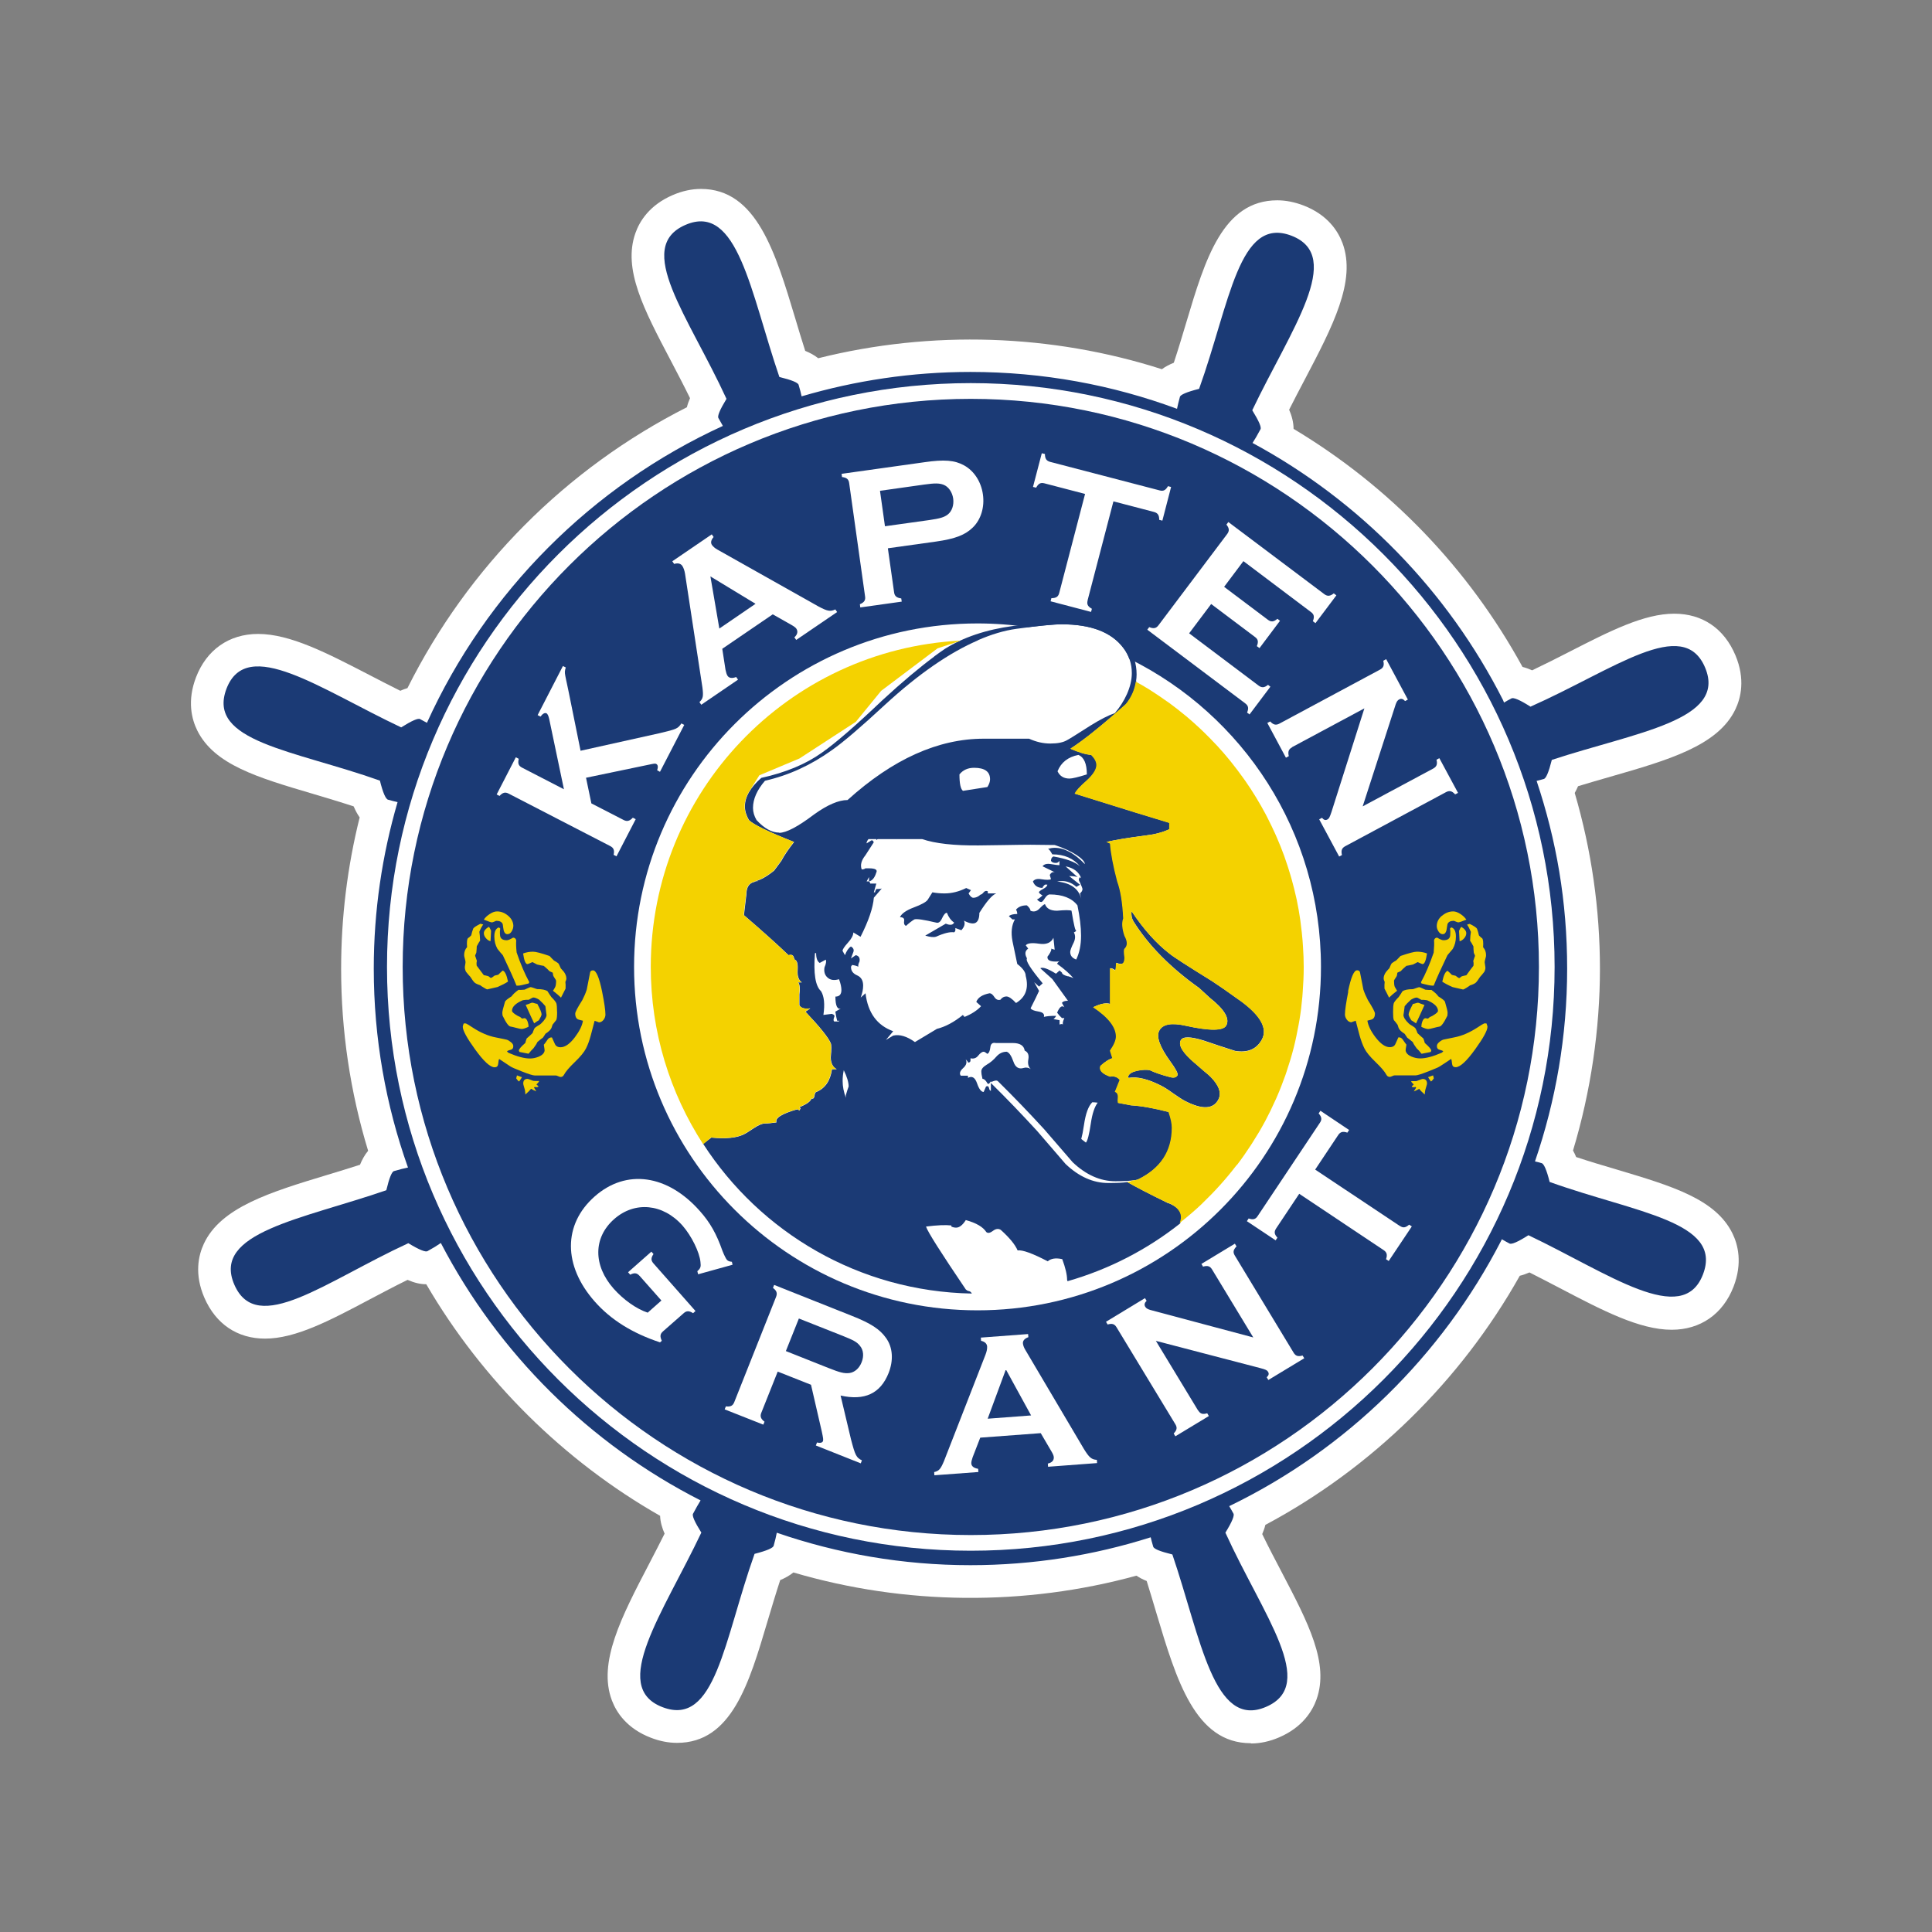
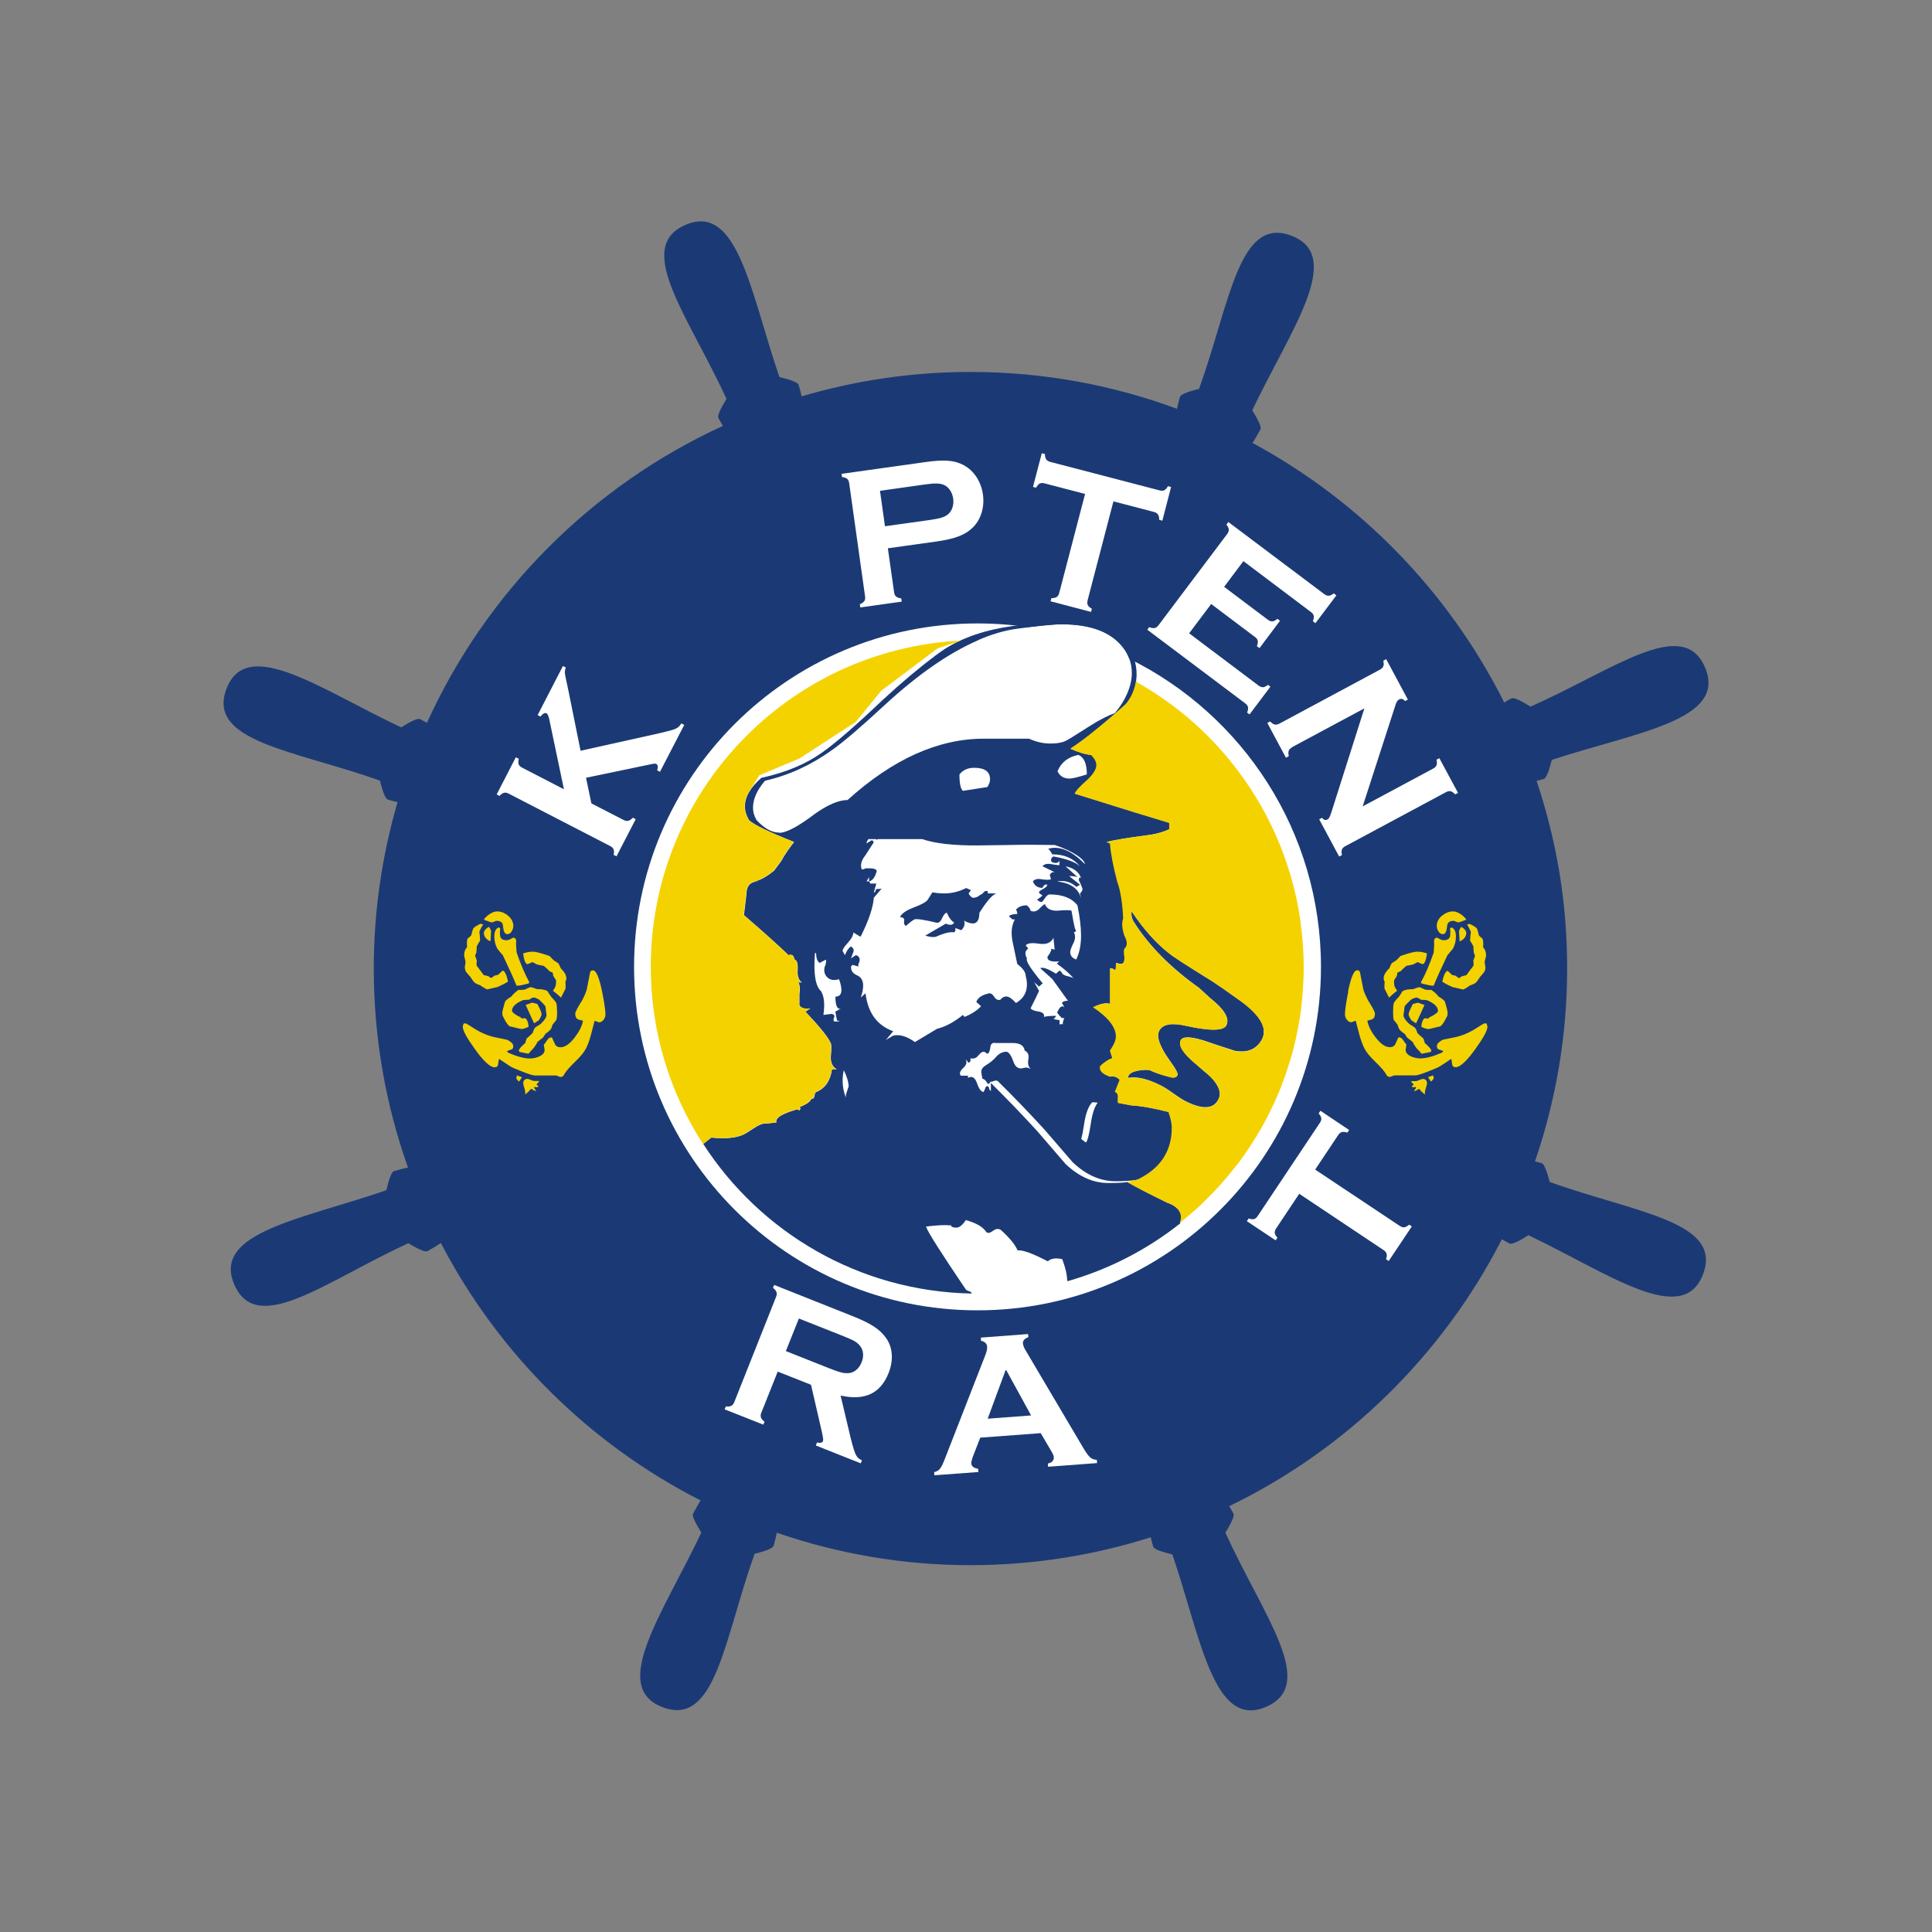
<svg xmlns="http://www.w3.org/2000/svg" height="100mm" viewBox="0 0 283.46 283.46" width="100mm">
  <rect x="0" y="0" width="283.46" height="283.46" fill="#808080" stroke="none" />
-   <path d="m183.51 255.76c-8.15 0-10.9-9.25-13.83-19.04-.46-1.56-.94-3.16-1.44-4.76-.52-.21-1.03-.46-1.5-.78-16.38 4.49-33.97 4.35-50.33-.47-.59.47-1.27.84-1.94 1.12-.66 2.02-1.26 4.04-1.85 6.01-2.72 9.19-5.29 17.87-13.29 17.87-1.25 0-2.54-.25-3.83-.75-3.52-1.35-5.06-3.72-5.72-5.47-2.1-5.54 1.4-12.27 5.46-20.05.75-1.44 1.52-2.93 2.27-4.43-.36-.81-.63-1.7-.66-2.61-14.14-8.06-26.11-19.92-34.31-33.98-.86 0-1.71-.19-2.74-.64-1.92.94-3.78 1.93-5.6 2.89-5.81 3.08-10.83 5.73-15.31 5.73-4.06 0-7.22-2.13-8.9-5.99-1.5-3.46-.88-6.21-.09-7.91 2.49-5.38 9.76-7.59 18.18-10.14 1.55-.47 3.14-.95 4.74-1.47.29-.71.67-1.43 1.19-2.05-2.63-8.64-3.96-17.61-3.96-26.71 0-7.5.91-14.95 2.72-22.2-.36-.51-.64-1.06-.88-1.62-2.02-.66-4.04-1.26-6.01-1.85-8.07-2.38-14.44-4.26-16.94-9.29-.81-1.64-1.51-4.33-.18-7.8 1.55-4.04 4.86-6.36 9.1-6.36 4.74 0 10.15 2.82 16.43 6.07 1.45.75 2.93 1.52 4.44 2.27.35-.16.71-.29 1.05-.39 8.89-17.78 23.27-32.23 41-41.21.11-.46.27-.9.46-1.33-.93-1.9-1.9-3.75-2.85-5.56-3.93-7.47-7.04-13.37-5.16-18.67.61-1.73 2.06-4.1 5.47-5.57 1.39-.6 2.79-.9 4.14-.9 8.14 0 10.91 9.25 13.85 19.03.46 1.55.94 3.14 1.45 4.73.67.27 1.33.62 1.91 1.08 16.65-4.16 34.27-3.56 50.42 1.61.54-.4 1.14-.7 1.75-.95.67-2.02 1.27-4.04 1.86-6.01 2.74-9.17 5.34-17.82 13.32-17.82 1.25 0 2.55.26 3.86.76 3.52 1.36 5.04 3.74 5.7 5.49 2.08 5.55-1.44 12.26-5.52 20.03-.76 1.44-1.54 2.93-2.3 4.44.37.86.65 1.82.65 2.81 14.13 8.47 25.65 20.43 33.59 34.93.44.11.9.27 1.41.5 1.93-.92 3.81-1.87 5.64-2.81 5.79-2.96 10.78-5.5 15.21-5.5 4.14 0 7.34 2.18 8.99 6.13 1.45 3.48.79 6.22-.02 7.91-2.56 5.34-9.86 7.44-18.31 9.87-1.56.45-3.17.91-4.77 1.4-.14.33-.3.66-.49.99 2.46 8.4 3.7 17.07 3.7 25.82s-1.33 17.97-3.95 26.64c.18.31.32.63.46.96 2.02.67 4.04 1.27 6.01 1.85 8.06 2.41 14.44 4.31 16.92 9.35.81 1.65 1.5 4.34.17 7.8-1.55 4.03-4.86 6.34-9.08 6.34-4.74 0-10.17-2.84-16.45-6.13-1.44-.75-2.91-1.52-4.42-2.28-.49.21-.96.38-1.42.49-8.67 15.44-21.75 28.24-37.33 36.55-.11.47-.28.92-.46 1.35.93 1.92 1.91 3.78 2.87 5.61 3.9 7.45 6.98 13.35 5.1 18.64-.62 1.73-2.07 4.1-5.48 5.57-1.39.6-2.78.9-4.13.9z" fill="#fff" />
  <path d="m227.37 173.45c-.45-1.82-.87-2.76-1.21-2.8-.35-.11-.66-.18-.95-.25 3.04-8.88 4.72-18.38 4.72-28.28s-1.59-18.88-4.48-27.55c.32-.08.65-.16 1.02-.27.35-.04.75-.98 1.21-2.81 12.4-4.08 25.72-5.79 22.5-13.52-3.21-7.68-13.37.27-25.63 5.71-1.58-1.01-2.54-1.4-2.81-1.2-.41.21-.76.41-1.07.6l-.15-.37c-8.12-16.01-20.98-29.21-36.75-37.72.34-.51.71-1.16 1.15-1.98.21-.27-.2-1.21-1.19-2.82 5.62-11.78 13.59-22.57 5.77-25.6-7.75-2.99-9.04 9.85-13.57 22.46-1.83.46-2.77.87-2.82 1.2-.19.68-.31 1.22-.42 1.73-9.44-3.5-19.65-5.41-30.31-5.41-8.61 0-16.91 1.27-24.77 3.58-.1-.49-.24-1.02-.43-1.66-.05-.34-1-.73-2.83-1.18-4.22-12.34-6.1-25.63-13.77-22.32-7.63 3.29.42 13.37 6.01 25.53-.98 1.61-1.38 2.56-1.17 2.84.24.42.45.78.64 1.13-19.2 8.79-34.69 24.32-43.42 43.56-.3-.17-.62-.33-.98-.53-.27-.21-1.22.21-2.8 1.2-11.81-5.57-22.64-13.49-25.63-5.67-2.95 7.77 9.89 9 22.51 13.48.45 1.82.87 2.76 1.23 2.81.51.14.96.26 1.36.35-2.26 7.75-3.49 15.94-3.49 24.42 0 10.23 1.77 20.05 5.02 29.19-.57.11-1.22.28-2.01.51-.35.03-.73.99-1.17 2.82-12.34 4.26-25.63 6.18-22.3 13.85 3.31 7.63 13.37-.47 25.53-6.08 1.61.98 2.56 1.36 2.84 1.15.81-.44 1.42-.82 1.93-1.18 8.45 16.23 21.81 29.48 38.11 37.77-.31.51-.67 1.12-1.09 1.92-.21.27.2 1.21 1.2 2.8-5.59 11.79-13.51 22.62-5.7 25.61 7.78 2.98 9.02-9.87 13.51-22.49 1.83-.47 2.77-.88 2.81-1.22.21-.74.35-1.34.45-1.88 8.92 3.07 18.46 4.76 28.41 4.76 9.21 0 18.1-1.44 26.45-4.09.09.4.22.85.36 1.34.05.35.99.73 2.82 1.18 4.2 12.36 6.06 25.66 13.74 22.36 7.65-3.28-.41-13.37-5.96-25.56.99-1.6 1.37-2.55 1.17-2.82-.22-.41-.42-.75-.61-1.07 17.18-8.3 31.23-22.08 39.94-39.02l.03-.07.03-.07c.32.2.68.39 1.09.61.29.21 1.22-.19 2.81-1.2 11.79 5.61 22.61 13.56 25.61 5.75 2.98-7.77-9.86-9.03-22.48-13.56z" fill="#1b3a75" />
  <path d="m142.43 58.52c-45.96 0-83.35 37.39-83.35 83.35s37.39 83.35 83.35 83.35 83.36-37.39 83.36-83.35-37.4-83.35-83.36-83.35z" fill="#1b3a75" />
  <g fill="#fff">
-     <path d="m142.43 227.52c-47.23 0-85.65-38.42-85.65-85.65s38.43-85.66 85.65-85.66 85.66 38.42 85.66 85.66-38.42 85.65-85.66 85.65zm0-169c-45.96 0-83.35 37.39-83.35 83.35s37.39 83.35 83.35 83.35 83.36-37.39 83.36-83.35-37.4-83.35-83.36-83.35z" />
-     <path d="m93.83 187.19c-.39-.44-.75-.48-1.37-.17l-.31-.36 3.42-3.02.31.35c-.39.58-.39.94 0 1.38l6.16 6.98-.35.32c-.57-.37-.96-.38-1.38 0l-3.03 2.66c-.44.39-.48.74-.18 1.39l-.26.23c-4.05-1.34-7.21-3.3-9.59-6-4.64-5.25-4.65-11.3-.01-15.4 4.63-4.1 10.7-3.24 15.45 2.14 1.51 1.7 2.42 3.32 3.31 5.84.22.56.5 1.14.65 1.31.16.17.35.25.73.29l.1.43-5.05 1.4-.12-.45c.48-.43.55-.64.46-1.35-.14-1.45-1.31-3.83-2.63-5.34-2.87-3.24-7.02-3.62-10.04-.95-3.07 2.71-3.09 6.78-.07 10.2 1.45 1.63 3.35 2.98 5 3.52l2.01-1.78-3.22-3.64" />
    <path d="m115.3 198.23 1.91-4.78 6.19 2.45c1.86.74 2.31.97 2.79 1.58.5.61.58 1.5.23 2.38-.35.9-1.03 1.49-1.8 1.59-.76.08-1.31-.04-3.12-.76l-6.19-2.46m-1.2 3.01 4.88 1.93 1.58 6.85c.2.93.25 1.24.17 1.43-.09.22-.42.31-.87.19l-.17.44 6.59 2.62.17-.44c-.83-.4-.98-.71-1.6-3.07l-1.53-6.44c3.51.79 5.84-.28 7.04-3.29.75-1.89.62-3.78-.37-5.15-.89-1.27-2.22-2.15-5.01-3.25l-11.41-4.54-.17.44c.55.41.66.78.46 1.3l-6.14 15.46c-.21.52-.53.71-1.23.62l-.18.44 5.67 2.24.18-.43c-.54-.4-.68-.78-.48-1.29l2.41-6.05z" />
    <path d="m151.29 207.67-6.38.48 2.67-7.23 3.7 6.75m1.41 2.59 1.56 2.66c.24.4.34.65.36.86.04.48-.27.82-.87.95l.03.47 7.19-.54-.03-.47c-.8-.06-1.12-.33-1.92-1.63l-8.59-14.53c-.21-.34-.32-.69-.34-.95-.02-.38.25-.7.8-.89l-.04-.46-6.93.52.03.47c.57.13.86.43.89.84.02.32-.06.74-.24 1.2l-6.09 15.61c-.5 1.18-.72 1.44-1.44 1.61l.03.47 6.46-.48-.04-.47c-.63-.1-.97-.37-1-.78-.02-.2.08-.59.2-.93l1.11-2.86 8.87-.66z" />
-     <path d="m175.81 206.95c.29.48.64.61 1.31.4l.24.41-4.91 2.97-.25-.41c.49-.5.54-.87.25-1.35l-8.63-14.23c-.29-.48-.64-.61-1.31-.41l-.24-.4 5.72-3.47.24.4c-.31.29-.38.57-.2.87.14.23.35.34.73.46l15.12 4.04-6.05-9.98c-.29-.48-.65-.61-1.32-.41l-.24-.4 4.91-2.97.24.4c-.49.51-.55.86-.24 1.36l8.62 14.24c.29.48.65.6 1.31.41l.25.4-5.27 3.19-.24-.4c.31-.29.37-.53.19-.81-.14-.23-.33-.32-1.12-.53l-15.33-4 6.2 10.23" />
    <path d="m205.38 179.86c.48.33.84.28 1.36-.18l.4.26-3.39 5.07-.39-.26c.22-.66.11-1.02-.35-1.33l-12.39-8.27-3.38 5.07c-.33.5-.29.85.18 1.37l-.26.39-4.22-2.81.26-.4c.66.23 1.02.12 1.32-.35l9.14-13.7c.31-.46.27-.84-.19-1.36l.26-.39 4.21 2.82-.26.39c-.66-.23-1.02-.12-1.34.35l-3.38 5.07 12.4 8.26" />
    <path d="m86.78 117.88 4.72 2.43c.5.26.88.16 1.35-.34l.42.22-2.82 5.45-.42-.22c.15-.69 0-1.03-.51-1.29l-14.89-7.69c-.49-.26-.87-.18-1.34.34l-.42-.22 2.81-5.45.43.22c-.16.69-.04 1.02.49 1.3l6.14 3.17-2.16-10.3c-.1-.45-.23-.76-.4-.84-.23-.12-.54.02-.88.48l-.42-.22 3.71-7.2.42.21c-.16.51-.17.71-.06 1.28.08.37.13.7.22 1.05l.3 1.43 1.71 8.46 11.65-2.59c2.48-.59 2.61-.65 3.14-1.42l.42.22-3.56 6.88-.41-.22c.16-.51.11-.8-.13-.93-.18-.09-.22-.08-1.27.14l-9.04 1.88.79 3.78" />
-     <path d="m110.85 88.59-5.31 3.63-1.31-7.65zm2.54 1.55 2.7 1.53c.4.23.63.39.75.57.26.39.18.85-.29 1.27l.27.38 6-4.09-.26-.39c-.74.35-1.15.28-2.51-.45l-14.82-8.34c-.34-.19-.62-.44-.77-.66-.23-.32-.14-.74.24-1.17l-.27-.39-5.79 3.95.27.39c.57-.17.97-.05 1.2.29.18.27.32.68.4 1.16l2.55 16.68c.16 1.29.1 1.62-.44 2.14l.27.39 5.39-3.68-.27-.39c-.6.23-1.04.17-1.27-.18-.12-.17-.23-.56-.3-.91l-.47-3.05 7.4-5.05z" />
    <path d="m129.84 77.21-.73-5.2 6.52-.92c1.53-.21 2.16-.21 2.8.03.73.28 1.28 1.08 1.42 2.02.13.97-.18 1.88-.81 2.36-.54.41-1.18.58-2.67.8l-6.52.91m.44 3.23 7.02-.98c2.82-.4 4.31-.97 5.43-2.08 1.18-1.15 1.74-2.97 1.47-4.85-.26-1.85-1.29-3.44-2.76-4.25-1.39-.77-2.94-.88-5.78-.47l-12.19 1.71.06.47c.7.08.98.34 1.05.9l2.33 16.6c.09.56-.11.89-.76 1.16l.06.47 6.08-.85-.07-.47c-.67-.09-.98-.34-1.05-.9l-.91-6.43z" />
    <path d="m159.58 88.08c-.15.57 0 .89.62 1.24l-.12.46-5.94-1.56.12-.46c.71 0 1.01-.22 1.15-.77l3.79-14.52-5.94-1.55c-.57-.15-.89 0-1.24.63l-.46-.11 1.29-4.94.46.11c0 .7.23 1.01.78 1.16l16.04 4.18c.55.15.89-.01 1.23-.62l.46.12-1.28 4.94-.46-.12c0-.71-.23-1.01-.78-1.16l-5.94-1.55-3.79 14.52" />
    <path d="m174.47 92.92 10.19 7.67c.46.34.84.33 1.38-.11l.35.27-3.06 4.07-.36-.27c.27-.65.18-1.02-.28-1.36l-14.36-10.8.28-.38c.66.27 1.02.18 1.36-.27l10.08-13.39c.33-.45.33-.83-.11-1.38l.28-.38 14.09 10.59c.46.34.85.3 1.38-.12l.38.29-3.07 4.08-.38-.29c.26-.65.17-1.02-.29-1.35l-9.9-7.46-2.83 3.77 6.42 4.83c.47.35.84.33 1.4-.14l.38.29-3.01 4.01-.39-.29c.27-.65.18-1.02-.28-1.35l-6.42-4.83-3.24 4.31" />
    <path d="m189.57 109.65c-.49.26-.64.61-.48 1.29l-.42.23-2.73-5.1.42-.22c.47.51.85.58 1.35.32l14.77-7.93c.5-.27.64-.62.47-1.3l.43-.23 3.18 5.93-.41.22c-.28-.32-.56-.41-.87-.24-.24.12-.36.33-.5.7l-4.85 14.99 10.35-5.55c.49-.27.65-.62.48-1.3l.42-.22 2.74 5.09-.42.22c-.49-.52-.83-.6-1.36-.32l-14.76 7.92c-.5.27-.65.61-.49 1.3l-.41.22-2.93-5.46.41-.22c.27.32.51.4.8.24.24-.13.33-.32.59-1.09l4.83-15.21-10.61 5.69" />
    <path d="m165.69 96.66c-.21-.56-.48-1.09-.87-1.6-1.74-2.32-4.76-3.47-9.05-3.47-.97 0-2.62.15-4.89.43-2.44-.36-4.93-.55-7.46-.55-27.83 0-50.39 22.56-50.39 50.39s22.56 50.39 50.39 50.39 50.39-22.56 50.39-50.39c0-19.83-11.46-36.98-28.11-45.2z" />
  </g>
  <path d="m181.95 146.81c-1.79-1.29-3.19-2.26-4.19-2.91-3.57-2.21-5.62-3.53-6.16-3.98-1.95-1.5-3.81-3.58-5.58-6.24-.07.56.02 1.05.27 1.48 2.19 3.51 5.4 6.77 9.63 9.78.68.61 1.2 1.09 1.58 1.45 2.14 1.69 2.95 3.04 2.42 4.05-.42.81-2.41.83-5.94.05-2.1-.48-3.39-.24-3.89.71-.47.88.06 2.36 1.56 4.45.86 1.17 1.23 1.87 1.11 2.11-.18.33-.55.42-1.11.26-1.19-.3-2.18-.64-2.98-1.02-.43-.08-1.02-.06-1.74.08s-1.17.38-1.35.72c-.08.17-.08.28.02.34 1.24-.22 2.84.16 4.79 1.16.41.21 1 .57 1.75 1.12.76.53 1.34.91 1.75 1.12 2.5 1.28 4.12 1.2 4.86-.21.5-.95.12-2.06-1.12-3.33-.13-.15-.5-.46-1.07-.93l-1.25-1.09c-1.76-1.5-2.46-2.62-2.07-3.36.3-.57 1.42-.56 3.36.04 1.5.52 3.04 1.02 4.61 1.52 1.86.31 3.18-.26 3.95-1.7.84-1.62-.22-3.51-3.2-5.68zm-10.75 29.62c-2.57-1.26-4.5-2.26-5.8-3-.63.1-1.55.14-2.79.14-2.22 0-4.31-.93-6.27-2.79-.9-1.05-2.29-2.66-4.17-4.84-2.19-2.39-4.44-4.74-6.79-7.05v1.15c-.13 0-.21-.13-.27-.39-.05-.27-.21-.35-.44-.24l-.35.8c-.35 0-.68-.42-.97-1.27-.3-.86-.74-1.12-1.33-.8v-.32h-1.06c-.24-.32-.11-.69.36-1.12.47-.42.59-.85.36-1.28.23.22.35.38.35.48.23 0 .36-.1.36-.32v-.31c.47.11.85-.02 1.14-.4.3-.37.56-.56.8-.56.11 0 .29.11.53.31.23-.1.38-.41.44-.95.05-.53.32-.74.8-.64h2.48c1.06 0 1.65.37 1.76 1.11.48.22.65.64.54 1.27-.12.64 0 1.12.35 1.44-.35-.22-.71-.27-1.05-.16-.71.22-1.22-.1-1.5-.95-.3-.85-.62-1.32-.98-1.43-.59 0-1.09.24-1.51.71-.41.48-.88.88-1.42 1.19-.53.32-.79.64-.79.96s.06.69.17 1.12c.24 0 .47.21.71.63.12.22.29.11.54-.31v.16c.43-.2.75-.28.9-.21.03.02.08.06.12.08 2.34 2.31 4.6 4.66 6.78 7.04 1.88 2.18 3.28 3.79 4.18 4.84 1.96 1.86 4.06 2.79 6.27 2.79.54 0 1.01-.01 1.43-.03.36-.01.66-.04.94-.07.04 0 .1 0 .14-.01 0 0 0 0-.01 0 .34-.03.62-.08.82-.14 3.36-1.62 5.03-4.15 5.03-7.62 0-.57-.16-1.34-.49-2.29-2.21-.57-4.05-.89-5.52-.98-.72-.14-1.34-.26-1.9-.36-.04-.18-.05-.41-.02-.67.06-.53-.08-.85-.43-.95l.7-1.75c-.35-.43-.82-.59-1.42-.48-1.18-.42-1.66-.95-1.41-1.59.7-.64 1.29-1.01 1.76-1.11l-.35-1.12c.59-.85.88-1.53.88-2.07 0-1.38-1.12-2.81-3.36-4.3 1.06-.52 1.89-.68 2.48-.47v-5.25c.24 0 .47.11.72.33.11-.11.17-.48.17-1.12.24.11.48.16.71.16.35 0 .53-.32.53-.95-.11-.74-.11-1.17 0-1.27.23-.21.35-.47.35-.8s-.12-.7-.35-1.11c-.36-1.06-.41-1.91-.18-2.55-.12-2.33-.41-4.14-.88-5.41-.59-2.23-.95-4.09-1.06-5.57l-.54-.24c1.33-.31 3.26-.62 5.78-.95 1.25-.14 2.41-.44 3.45-.92v-.92c-2.08-.62-6.71-2.04-13.88-4.29.14-.38.74-1.04 1.83-2 .92-.85 1.36-1.58 1.36-2.2 0-.48-.25-.97-.78-1.48-.82-.07-1.85-.37-3.06-.92 1.65-1.06 3.81-2.77 6.43-5.04v.02c.13-.12.33-.3.55-.49.39-.35.76-.66 1.17-1.03.82-1 1.31-2.12 1.48-3.35-.01 0-.02-.01-.04-.02.05-.32.08-.64.08-.98 0-3.17-1.82-5.54-5.47-7.11-1.78-.37-3.69-.57-5.73-.57-1.87 0-4.17.19-6.9.57-4 .54-7.34 1.67-10.04 3.37-.49.33-1.03.72-1.58 1.12h.03c-2.13 1.58-4.66 3.69-7.6 6.4-3.94 3.75-6.92 6.33-8.91 7.72-2.34 1.67-5.3 2.9-8.86 3.68-1.61 1.4-2.41 2.8-2.41 4.2 0 .64.2 1.31.59 1.99.69.68 2.9 1.75 6.63 3.22-.83 1.06-1.47 1.99-1.87 2.77l-1.06 1.43c-1.18.96-2.18 1.49-3.01 1.59h.71c-1.18 0-1.77.63-1.77 1.91l-.36 3.03c2.96 2.55 5.13 4.51 6.55 5.88.36-.11.59-.05.71.16l.18.48c.35.11.5.61.44 1.52-.06.9.15 1.51.62 1.83h-.53c.23.32.29.9.17 1.75v1.59c.24.43.77.59 1.6.48l-.71.48c2.12 2.24 3.35 3.77 3.71 4.62.11.21.11.9 0 2.07 0 .84.29 1.43.88 1.75h-.7c-.24 1.69-1.01 2.81-2.3 3.34-.11 0-.21.19-.27.55-.05.37-.2.5-.44.4-.11.43-.71.85-1.77 1.28l.18.16-.18.32c-.11-.1-.24-.16-.35-.16-2.24.64-3.25 1.28-3.01 1.91-.7.1-1.26.16-1.68.16s-.97.24-1.68.71c-.71.48-1.18.77-1.42.88-1.05.53-2.65.69-4.78.48l-1.21.91c8.39 13 22.88 21.67 39.43 21.97-.32-.53-.42-.18-.89-.6-3.66-5.41-5.61-8.48-5.84-9.23 1.65-.21 2.89-.26 3.72-.16v.16c.23.11.46.16.7.16.47 0 .95-.37 1.42-1.11 1.53.42 2.53 1.01 3 1.75.23.21.55.16.97-.16s.8-.37 1.15-.16c1.29 1.16 2.12 2.17 2.48 3.02.71-.1 2.18.43 4.42 1.6.47-.42 1.18-.53 2.13-.32.47 1.28.71 2.29.71 3.03.02.08.04.14.06.21 6.09-1.74 11.68-4.64 16.52-8.47.89-2.03-1.43-2.93-1.9-3.04zm-14.51-33.18c-.58-.15-.88-.34-.88-.55l-.35-.31-.53.47c-1.18-.74-1.95-1.01-2.3-.8l1.77 1.59 2.29 3.18c-.47 0-.77.11-.88.32l.35.63c-.36-.32-.71-.05-1.06.8.23.32.48.59.71.79h.35c-.24.53-.29.85-.17.95-.12-.1-.3-.1-.53 0v-.64l-.89-.16c.24-.21.36-.37.36-.48-.83 0-1.42.06-1.77.16.11-.42-.14-.68-.79-.79-.66-.1-1.04-.26-1.16-.48.59-1.16 1-2.01 1.24-2.55l-.71-1.27.71.64.53-.48c-1.77-2.13-2.54-3.34-2.3-3.66-.36-.63-.3-1.11.18-1.43l-.36-.48c.23-.32.89-.4 1.95-.24s1.76-.13 2.11-.87l.18 1.75-.53-.16c.11.1 0 .42-.35.95-.12.11-.18.22-.18.32 0 .43.41.63 1.24.63.35 0 .59-.05.71-.16-.24.1-.42.27-.54.48 1.12.81 1.91 1.52 2.4 2.12-.12-.08-.39-.18-.81-.3zm.18-14.71c.59 0 1 .05 1.24.16l-1.77-1.59c1.17.22 1.94.8 2.3 1.75l-.18-.16c-.23.21-.23.47 0 .79.23.53.36.85.36.96 0 .22-.13.42-.36.63l.18.8c-.36-1.48-1.54-2.33-3.54-2.55 1.06-.21 2 .05 2.83.79l.53-.31zm4.18 33.24c-.46.62-.79 1.6-1 3.01-.24 1.66-.49 2.61-.73 2.85-.24-.19-.44-.35-.68-.53.13-.48.27-1.15.4-2.06.24-1.65.64-2.76 1.22-3.33.18 0 .46.02.78.06zm-2.83-51.02c.83.34 1.24 1.29 1.24 2.86-1.3.41-2.15.61-2.55.61-.82 0-1.41-.35-1.75-1.07.52-1.3 1.54-2.1 3.06-2.4zm-43.89 11.4c-1.09 0-2.19-.61-3.33-1.84-.34-.58-.52-1.18-.52-1.79 0-1.29.59-2.63 1.76-3.98 3.47-.79 6.75-2.29 9.83-4.5 1.61-1.13 4.22-3.35 7.82-6.69 4.9-4.5 9.44-7.62 13.62-9.42-.02 0-.03 0-.05 0 1.97-.86 3.86-1.43 5.67-1.68 3.21-.44 5.43-.66 6.64-.66 4.3 0 7.32 1.16 9.05 3.47.83 1.09 1.24 2.32 1.24 3.69 0 2.02-1.07 4.21-2.5 5.87-.94.32-2.11.92-3.53 1.8-2.12 1.36-3.27 2.07-3.45 2.15-.56.34-1.39.51-2.47.51s-2.08-.24-3.13-.71h-6.64c-6.69 0-13.35 3-19.99 9-1.3 0-2.94.7-4.89 2.1-2.39 1.81-4.1 2.71-5.14 2.71zm30.93-7.82c0 .34-.13.72-.39 1.13l-3.58.56c-.34-.23-.52-1.04-.52-2.41.52-.65 1.24-.97 2.15-.97 1.56 0 2.34.56 2.34 1.69zm-21.82 33.61c-.24.11-.54.27-.88.48.13.75.21 1.17.26 1.28.06.11.15.11.27 0v.16h-.7c-.12-.1-.12-.32 0-.64.11-.21 0-.36-.35-.48l-1.23.16c.23-1.59.11-2.75-.36-3.5-.82-.74-1.12-2.59-.88-5.57h.17c0 .75.18 1.23.53 1.44l.88-.48c.11.21.06.59-.18 1.12-.11.63.03 1.14.45 1.51.41.37.98.45 1.68.24.24.64.35 1.17.35 1.59 0 .64-.3.96-.88.96 0 1.38.29 1.96.88 1.75zm.71 12.57c-.06.19-.07.37-.04.55-.32-.85-.48-1.67-.48-2.46 0-.53.05-1.06.17-1.59.47.96.71 1.76.71 2.39-.12.32-.24.69-.36 1.11zm13.27-9.54c-1.77 1.06-2.83 1.7-3.18 1.91-1.19-.85-2.24-1.16-3.19-.95l-1.07.64 1.07-1.28c-2.36-.85-3.72-2.7-4.06-5.57l-.71.63c.24-.63.36-1.22.36-1.75 0-.75-.29-1.25-.89-1.51-.59-.26-.89-.66-.89-1.2 0-.1.06-.21.18-.32.44.07.72.16.89.26 0-.03-.01-.06-.01-.1 0-.21.06-.42.18-.64.11-.53-.07-.85-.54-.96l-.71.48c.12-.32.24-.63.36-.96.11-.31 0-.58-.36-.79-.35.21-.64.64-.88 1.27l-.35-.63c0-.22.26-.61.78-1.19.53-.58.8-1.09.8-1.51l1.06.63c1.18-2.33 1.83-4.24 1.95-5.73l1.17-1.36c-.11.06-.38.09-.81.09-.13.22-.18.38-.18.48h-.18l.36-1.28h-.89c0-.1-.07-.21-.18-.32h-.35l.35-.64v.64c.47-.1.83-.53 1.06-1.28.23-.42-.13-.64-1.06-.64h-.53c-.13.11-.3.16-.54.16-.24-.63-.06-1.33.54-2.07l1.23-1.91c-.12-.32-.3-.37-.53-.16l-.53.32c0-.2.11-.41.28-.63h1.18l-.04.15c.08-.05.13-.09.21-.15h6.52c1.91.65 4.67.96 8.27.93.74 0 1.97-.02 3.68-.05 1.72-.03 3.04-.05 3.95-.05l3.56.04c2.71.89 4.42 2.13 4.42 2.8-1.53-1.59-3.01-2.39-4.42-2.39-.33 0-.66.06-.99.15.13.02.34.28.63.81 1.77 0 3.12.59 4.06 1.75-.7-.64-2-1.11-3.9-1.44-.23.11-.35.32-.35.64.11.21.35.31.71.31.23 0 .4-.1.53-.31v.64c-.24 0-.65-.06-1.24-.16s-1.01 0-1.24.32l1.95.95c-.36-.21-.65-.1-.89.32l.18.63c-.23.11-.71.11-1.41 0-.59-.11-1.01 0-1.24.32.23.63.7.95 1.41.95 0-.1.11-.26.35-.48h.35c0 .21-.21.42-.62.64s-.61.38-.61.48.17.26.53.47c-.43.38-.69.57-.82.57.22.26.42.39.64.39.11 0 .29-.18.52-.55.24-.37.48-.56.71-.56 1.88 0 3.24.53 4.07 1.6.35 1.69.53 3.18.53 4.45 0 1.37-.24 2.54-.71 3.5-.59-.21-.88-.58-.88-1.12 0-.21.17-.69.54-1.43.23-.53.23-1.01 0-1.43.23-.1.35-.21.35-.31-.12.21-.35-.75-.7-2.87-.24-.11-.96-.11-2.13 0-.95 0-1.53-.32-1.76-.96-.13 0-.39.21-.8.64s-.86.53-1.33.32c0-.21-.17-.48-.53-.79-.71 0-1.24.21-1.59.63.13.22.18.42.18.64-.59 0-1.01.11-1.23.32l.53.48h.35c-.48.85-.59 1.91-.35 3.19l.7 3.34c.83.64 1.24 1.22 1.24 1.75.48 1.8 0 3.13-1.42 3.98-.59-.64-1.06-.96-1.41-.96s-.65.16-.88.48c-.35.1-.65-.03-.89-.4s-.47-.55-.7-.55c-1.07.21-1.72.63-1.95 1.27l.7.63c-.59.64-1.42 1.17-2.47 1.59v-.16c-.12 0-.18-.05-.18-.16-1.3 1.06-2.6 1.76-3.89 2.07zm3.98-15.92c.81.43 1.4.53 1.76.32.35-.21.53-.68.53-1.44 1.06-1.69 1.88-2.64 2.48-2.86h-1.24v-.31c-.24-.11-.44-.06-.62.16-.17.21-.32.32-.44.32-.35.32-.71.47-1.06.47-.23 0-.47-.21-.7-.64l.35-.48-.7-.31c-1.07.53-2.13.79-3.19.79-.59 0-1.18-.05-1.77-.16l-.7 1.11c-.24.32-.91.69-2.03 1.11s-1.8.9-2.03 1.43c.47 0 .68.18.61.56-.06.37.03.61.28.71.46-.42.87-.74 1.23-.95.35-.11 1.41.05 3.18.47.36.11.64-.1.88-.64.24-.52.48-.8.71-.8.24.64.59 1.12 1.06 1.44-.12.22-.29.32-.53.32s-.47-.06-.7-.16c-1.3.75-2.3 1.33-3.01 1.75.71.22 1.23.27 1.59.16 1.18-.53 2.07-.74 2.65-.64.12-.1.18-.21.18-.31v-.32l.88.32c.48-.53.59-1.01.36-1.44z" fill="#1b3a75" />
  <path d="m75.31 135.88c0 .25-.08.5-.24.77s-.37.41-.62.41c-.27 0-.45-.18-.55-.55-.06-.31-.1-.62-.14-.92-.14-.33-.44-.49-.93-.49-.04 0-.14.04-.31.12-.17.07-.29.11-.35.11-.11 0-.51-.13-1.18-.4.17-.29.46-.56.85-.82s.75-.39 1.08-.39c.6 0 1.15.22 1.65.65s.75.94.75 1.52m7.78 7.63c0 .17-.05.35-.15.55.04.23.05.56.03.98-.16.29-.38.73-.67 1.32-.24-.25-.64-.58-1.18-1.01.1-.13.21-.32.34-.57.08-.19.12-.49.12-.9 0-.06-.07-.18-.2-.37s-.21-.33-.23-.41c-.02-.07-.04-.21-.06-.4-.11-.06-.28-.13-.48-.22-.18-.2-.45-.46-.84-.78-.23-.03-.56-.1-.98-.2-.46-.23-.67-.35-.64-.35-.06 0-.18.05-.39.15-.19.09-.32.14-.39.14-.27 0-.48-.52-.63-1.56.48-.18.96-.26 1.46-.26.4 0 1.21.21 2.42.63.14.15.34.37.64.66.15.08.36.21.63.4.08.08.2.33.38.75.11.11.27.29.46.52.24.34.35.65.35.92zm-5.45.6c-.02.05-.05.11-.09.17-.79.21-1.3.32-1.55.32h-.23c-.42-1.06-1.1-2.55-2.01-4.47-.2-.21-.46-.52-.78-.92-.31-.54-.46-1.14-.46-1.81 0-.73.21-1.18.63-1.33.08 0 .15.05.24.17-.06.27-.07.6-.03.98.04.48.37.72.98.72.19 0 .5-.12.93-.38.24 0 .4.13.46.41-.04.4-.02.99.06 1.76.59 1.73 1.22 3.19 1.87 4.38zm-5.6-7.55-.08 1.52c-.25-.05-.47-.2-.68-.45-.2-.23-.3-.48-.3-.73 0-.33.24-.63.72-.93.1.06.21.25.34.58zm2.49 7.44c-.33.23-.85.5-1.53.8-.94.22-1.45.33-1.53.35-.05 0-.23-.09-.5-.26-.29-.17-.45-.28-.51-.34-.42-.14-.7-.27-.85-.41-.14-.13-.35-.41-.62-.84-.17-.17-.38-.42-.64-.75-.13-.28-.18-.54-.15-.77.05-.24.07-.44.09-.61 0-.12-.03-.29-.1-.53s-.1-.41-.1-.51c0-.48.14-.87.43-1.18-.06-.75-.01-1.19.14-1.32.14-.08.29-.21.47-.41.07-.35.17-.67.29-.98.06-.15.41-.39 1.07-.72l.4.11c-.17.22-.37.57-.57 1.07.05.29.09.72.11 1.3-.12.15-.28.43-.49.83 0 .19-.02.49-.06.89 0 .04-.03.12-.09.24-.06.13-.09.21-.09.27 0-.02.09.23.26.75-.06.17-.07.4-.03.69.23.29.57.75 1.04 1.39.14.02.35.07.66.15.06.03.13.09.23.17.02 0 .04.01.05.04s.05.04.13.04c.06 0 .16-.06.3-.17.14-.12.22-.17.25-.17.13-.02.3-.06.51-.12.14-.15.35-.35.64-.61.33.09.58.63.78 1.59zm4.92 4.81c0 .16-.14.44-.4.87-.08.03-.31.19-.69.45-.29-.59-.7-1.5-1.24-2.7.06-.02.23-.08.52-.18.23-.1.38-.15.43-.15.08 0 .2.03.38.09.17.06.3.08.37.08.43.79.63 1.3.63 1.53zm9.37.03c0 .27-.09.53-.28.78-.2.25-.43.37-.7.37.06 0-.14-.08-.61-.23-.17.69-.36 1.39-.55 2.1-.21.79-.45 1.44-.72 1.97s-.81 1.19-1.63 1.98c-.82.78-1.35 1.41-1.6 1.88-.11.21-.27.31-.48.31-.08 0-.2-.03-.36-.11-.17-.08-.28-.11-.36-.11h-3.09c-.25 0-.9-.2-1.93-.61-.89-.35-1.43-.58-1.64-.72-.54-.35-1.08-.71-1.64-1.09-.06.08-.11.33-.15.75-.04.32-.21.47-.52.47-.66 0-1.61-.89-2.88-2.65-1.19-1.65-1.79-2.75-1.79-3.29 0-.09.04-.26.14-.49h.32c.15.06.49.26 1.01.61 1.15.75 2.28 1.23 3.38 1.44.88.17 1.41.29 1.59.33.18.05.39.17.62.36.24.19.35.38.35.58 0 .28-.1.46-.32.52-.33.09-.53.17-.6.23 0 .04.07.11.2.23 1.29.56 2.35.84 3.17.84.43 0 .84-.09 1.27-.26.5-.21.79-.49.87-.84.02-.1-.02-.4-.11-.92.08-.07.26-.32.55-.75.15-.23.37-.34.64-.32l.43.95c.14.32.41.49.84.49.65 0 1.36-.49 2.1-1.47.67-.89 1.07-1.69 1.18-2.42-.11-.02-.3-.07-.58-.15-.37-.09-.55-.4-.55-.9 0-.23.34-.88 1.03-1.96.27-.52.49-1.03.66-1.56.09-.48.26-1.32.49-2.51.04-.21.18-.31.43-.31.46 0 .91 1.04 1.33 3.11.33 1.63.49 2.76.49 3.37zm-7.09-.38c0 .6-.04.99-.12 1.18-.13.15-.31.38-.55.69-.04.11-.09.27-.15.46-.13.3-.43.57-.89.87-.08.14-.2.33-.37.57-.2.13-.47.35-.81.64-.1.23-.29.54-.58.92-.17.15-.41.42-.72.8-.29-.06-.73-.14-1.33-.26l-.03-.06s-.06-.07-.06-.15c0-.19.32-.57.95-1.12.02-.15.09-.38.2-.66.21-.17.5-.43.86-.78.04-.15.13-.37.26-.66.1-.14.26-.27.51-.41.24-.13.39-.24.47-.32.54-.51.81-.95.81-1.29 0 .08-.06-.34-.17-1.27-.19-.24-.5-.56-.92-.95-.34-.21-.64-.32-.86-.32-.06 0-.18.06-.35.16-.18.11-.29.17-.35.18-.21-.02-.49 0-.83.06-1.06.45-1.59.97-1.59 1.56 0 .12.15.27.43.48.29.2.52.33.7.39.03 0 .1.04.18.13s.16.13.21.13c.04 0 .09-.01.15-.03.06-.01.1-.03.15-.03.18 0 .34.16.46.47.11.32.16.58.14.8-.44.21-.78.32-1.01.32-.13 0-.4-.06-.78-.16-.39-.1-.65-.17-.81-.19-.29 0-.69-.54-1.2-1.61-.02-.13-.04-.28-.04-.43 0-.19.13-.72.39-1.59.03-.15.36-.43.97-.81.18-.27.51-.59 1.01-.95.19.02.49.01.9-.03.03-.02.18-.08.43-.2s.4-.17.46-.17.22.04.47.13.41.15.49.16c.73 0 1.24.11 1.52.32.12.21.3.49.55.84.42.42.67.73.74.93.06.2.1.62.1 1.26zm-2.65 10.15c0 .08-.13.24-.38.49.02.04.07.09.17.15.09.06.12.12.12.17-.09.06-.19.08-.29.08-.09 0-.18-.02-.25-.05l-.11.11c.09.13.21.32.34.55-.31-.12-.56-.24-.77-.38-.16.21-.44.49-.84.84 0-.16-.02-.37-.06-.64-.02-.07-.07-.24-.14-.49-.08-.25-.11-.41-.11-.47 0-.46.21-.69.63-.69.06 0 .2.04.42.13.23.09.37.15.43.16.07.02.35.02.86.02zm-2.51-.58c-.04.09-.17.3-.41.63-.09-.02-.24-.17-.43-.46l.11-.43.72.26z" fill="#f4d200" />
  <path d="m211.56 134.37c.5-.43 1.05-.65 1.65-.65.33 0 .68.13 1.08.39.39.26.67.54.85.82-.67.28-1.06.4-1.18.4-.07 0-.17-.04-.35-.11-.18-.08-.29-.12-.32-.12-.48 0-.79.16-.92.49-.04.31-.09.62-.15.92-.1.37-.27.55-.55.55-.25 0-.45-.14-.62-.41-.17-.26-.25-.52-.25-.77 0-.58.25-1.09.75-1.52m-8.18 8.23c.19-.23.35-.41.47-.52.17-.42.29-.67.37-.75.26-.19.48-.32.63-.4.3-.29.5-.51.64-.66 1.21-.42 2.02-.63 2.42-.63.5 0 1 .08 1.47.26-.15 1.03-.37 1.56-.64 1.56-.06 0-.18-.05-.39-.14-.2-.1-.33-.15-.38-.15.04 0-.18.12-.64.35-.42.09-.75.17-.98.2-.38.32-.66.58-.83.78-.21.09-.37.17-.49.22-.03.2-.04.33-.06.4-.02.08-.09.22-.23.41-.13.19-.2.31-.2.37 0 .41.03.7.11.9.14.25.25.44.34.57-.54.42-.93.76-1.18 1.01-.29-.59-.51-1.03-.67-1.32-.02-.42 0-.75.03-.98-.1-.19-.15-.37-.15-.55 0-.27.11-.58.35-.92zm6.98-2.85c.07-.77.09-1.36.05-1.76.06-.27.21-.41.46-.41.43.26.73.38.93.38.62 0 .95-.25.98-.72.03-.38.03-.71-.03-.98.08-.12.15-.17.24-.17.42.15.63.6.63 1.33 0 .67-.15 1.27-.46 1.81-.33.4-.59.71-.78.92-.92 1.92-1.6 3.41-2.02 4.47h-.23c-.25 0-.77-.11-1.56-.32-.04-.06-.06-.12-.08-.17.66-1.19 1.28-2.65 1.88-4.38zm4.06-3.75c.48.29.72.6.72.93 0 .25-.1.5-.3.73-.2.24-.43.39-.68.45l-.08-1.52c.13-.33.24-.52.34-.58zm-2.04 6.43c.29.25.5.45.64.61.21.06.38.1.52.12.02 0 .1.05.24.17.15.11.24.17.31.17s.11-.01.12-.04.03-.04.04-.04c.1-.08.18-.14.24-.17.3-.08.53-.13.66-.15.46-.64.81-1.1 1.04-1.39.04-.29.03-.52-.03-.69.17-.52.26-.77.26-.75 0-.06-.03-.15-.09-.27s-.09-.21-.09-.24c-.04-.4-.05-.7-.05-.89-.21-.41-.37-.68-.49-.83.02-.58.06-1.01.12-1.3-.22-.5-.4-.86-.57-1.07l.39-.11c.66.32 1.01.57 1.08.72.11.31.21.63.28.98.18.2.33.32.46.41.15.14.2.57.15 1.32.29.31.43.7.43 1.18 0 .1-.02.27-.1.51-.07.24-.1.41-.1.53.02.17.06.37.09.61.05.23 0 .49-.14.77-.25.33-.47.58-.63.75-.27.42-.47.7-.62.84s-.43.27-.86.41c-.06.06-.23.17-.5.34-.28.17-.44.26-.5.26-.08-.02-.59-.13-1.53-.35-.7-.3-1.2-.58-1.53-.8.2-.96.46-1.49.78-1.59zm-5.08 4.87c.08 0 .21-.02.38-.08s.29-.09.38-.09c.06 0 .19.05.43.15.29.1.46.15.52.18-.54 1.2-.95 2.11-1.24 2.7-.38-.26-.61-.42-.69-.45-.27-.43-.4-.71-.4-.87 0-.23.21-.74.63-1.53zm-9.51-1.82c.43-2.07.86-3.11 1.33-3.11.24 0 .39.1.43.31.23 1.19.4 2.03.49 2.51.17.52.4 1.04.67 1.56.68 1.08 1.03 1.73 1.03 1.96 0 .5-.18.8-.54.9-.27.08-.46.12-.57.15.12.73.5 1.53 1.18 2.42.75.98 1.45 1.47 2.1 1.47.43 0 .71-.17.84-.49l.43-.95c.27-.02.49.09.64.32.28.42.47.67.54.75-.1.52-.13.82-.11.92.08.34.37.63.87.84.42.17.84.26 1.26.26.82 0 1.88-.28 3.17-.84.14-.11.21-.19.21-.23-.08-.06-.28-.13-.61-.23-.21-.06-.32-.23-.32-.52 0-.2.11-.39.35-.58.22-.19.43-.31.61-.36.19-.04.72-.16 1.6-.33 1.1-.21 2.22-.69 3.38-1.44.52-.35.86-.55 1.01-.61h.32c.09.23.15.4.15.49 0 .54-.6 1.64-1.79 3.29-1.27 1.77-2.23 2.65-2.88 2.65-.3 0-.48-.15-.52-.47-.04-.42-.09-.67-.14-.75-.56.38-1.11.75-1.65 1.09-.21.14-.77.38-1.64.72-1.04.41-1.68.61-1.93.61h-3.08c-.07 0-.2.03-.35.11-.17.08-.3.11-.36.11-.21 0-.37-.1-.49-.31-.25-.47-.78-1.09-1.6-1.88s-1.36-1.45-1.62-1.98c-.27-.53-.51-1.19-.73-1.97-.19-.71-.37-1.41-.55-2.1-.47.15-.66.23-.6.23-.27 0-.5-.12-.69-.37s-.29-.51-.29-.78c0-.62.17-1.74.49-3.37zm6.7 1.75c.07-.2.31-.51.73-.93.25-.34.42-.63.55-.84.28-.21.79-.32 1.52-.32.08-.01.25-.07.49-.16.25-.09.4-.13.46-.13s.22.06.46.17c.25.12.4.18.44.2.4.04.69.05.89.03.5.36.84.68 1.01.95.62.38.95.65.98.81.26.86.38 1.39.38 1.59 0 .15-.01.3-.03.43-.52 1.07-.92 1.61-1.21 1.61-.16.02-.42.09-.81.19-.38.1-.65.16-.79.16-.23 0-.56-.11-1.01-.32 0-.21.03-.47.15-.8.12-.31.27-.47.46-.47.05 0 .09.01.15.03s.1.03.15.03c.06 0 .13-.04.22-.13.08-.09.14-.13.19-.13.17-.06.4-.19.69-.39.29-.21.43-.36.43-.48 0-.59-.53-1.11-1.59-1.56-.35-.06-.63-.08-.84-.06-.05-.02-.17-.08-.33-.18-.17-.1-.29-.16-.35-.16-.23 0-.52.11-.86.32-.42.38-.73.7-.92.95-.11.93-.18 1.35-.18 1.27 0 .35.27.78.81 1.29.08.08.24.19.48.32.24.14.41.27.5.41.14.29.23.51.27.66.36.35.65.6.86.78.11.29.18.51.21.66.63.56.95.93.95 1.12 0 .08-.02.12-.06.15l-.03.06c-.6.11-1.04.2-1.33.26-.3-.38-.54-.65-.72-.8-.29-.38-.48-.69-.57-.92-.34-.29-.62-.5-.81-.64-.18-.25-.3-.44-.38-.57-.47-.29-.77-.57-.89-.87-.06-.19-.11-.34-.15-.46-.23-.31-.41-.54-.55-.69-.08-.19-.11-.59-.11-1.18 0-.63.03-1.05.1-1.26zm3.41 11.37c.06-.02.2-.07.43-.16.22-.08.36-.13.41-.13.43 0 .64.23.64.69 0 .06-.04.22-.12.47-.07.25-.12.41-.14.49-.05.27-.07.48-.07.64-.4-.35-.68-.63-.82-.84-.22.14-.47.26-.79.38.14-.23.26-.42.35-.55l-.11-.11c-.08.03-.16.05-.25.05-.1 0-.19-.02-.29-.08 0-.05.05-.11.13-.17.09-.06.14-.11.16-.15-.26-.25-.38-.41-.38-.49.51 0 .79 0 .86-.02zm2.37-.81.11.43c-.19.29-.34.44-.43.46-.23-.33-.37-.54-.41-.63z" fill="#f4d200" />
  <path d="m163.69 104.57c.05-.05.08-.11.13-.16l-.25.21s-.05.02-.07.03c.06-.02.13-.06.19-.07z" fill="#f4d200" />
  <path d="m181.48 170.93c.72-.94 1.4-1.92 2.05-2.92.08-.12.16-.24.23-.36.64-1 1.26-2.03 1.82-3.08 0-.02.02-.04.03-.05.55-1.03 1.06-2.08 1.54-3.16.06-.14.13-.26.18-.4.46-1.05.87-2.12 1.26-3.21.07-.19.13-.38.19-.57.37-1.11.72-2.24 1.01-3.38.01-.04.02-.08.03-.11.28-1.12.51-2.25.72-3.39.04-.21.08-.41.11-.62.19-1.13.33-2.28.43-3.45.02-.23.04-.45.05-.68.09-1.2.15-2.42.15-3.65 0-1.02-.04-2.03-.11-3.04-.02-.29-.04-.57-.06-.86-.06-.78-.15-1.55-.25-2.32-.03-.24-.06-.49-.09-.73-.14-.98-.31-1.95-.51-2.9-.04-.18-.08-.35-.12-.53-.18-.79-.37-1.58-.59-2.36-.07-.27-.15-.54-.23-.8-.24-.8-.49-1.6-.77-2.38-.05-.14-.09-.27-.14-.41-.33-.91-.69-1.81-1.08-2.7-.09-.21-.19-.42-.28-.63-.32-.7-.65-1.4-1-2.08-.11-.22-.22-.43-.33-.65-.91-1.71-1.92-3.37-3.02-4.95-.14-.19-.27-.38-.41-.57-.47-.65-.95-1.3-1.46-1.93-.11-.14-.21-.28-.32-.41-.62-.76-1.25-1.5-1.91-2.21-.09-.1-.18-.19-.27-.28-.58-.62-1.17-1.22-1.78-1.81-.16-.15-.32-.31-.47-.45-.68-.63-1.37-1.26-2.08-1.85-.02-.02-.05-.04-.08-.06-.76-.63-1.54-1.24-2.34-1.83-.15-.1-.3-.21-.45-.31-.67-.48-1.35-.94-2.05-1.39-.16-.1-.32-.21-.48-.31-.64-.4-1.3-.77-1.96-1.14-.18 1.21-.67 2.31-1.48 3.3-3.42 3.07-6.14 5.25-8.14 6.54.06-.04.24.17.3.14l.75.29c-.34-.12-.69-.26-1.06-.43 1.21.55 2.24.85 3.06.92.53.51.78 1.01.78 1.48 0 .61-.45 1.35-1.36 2.2-1.09.96-1.69 1.62-1.83 2 .03-.1.1-.22.2-.35l-.2.35c7.04 2.21 11.82 3.68 13.88 4.29v.92c-1.04.48-2.2.78-3.45.92-2.52.32-4.45.64-5.78.95l.54.24c.12 1.49.47 3.34 1.06 5.57.47 1.27.77 3.08.88 5.41-.23.64-.18 1.49.18 2.55.23.42.35.8.35 1.11s-.12.58-.35.8c-.11.1-.11.53 0 1.27 0 .64-.18.95-.53.95-.23 0-.47-.05-.71-.16 0 .64-.05 1.01-.17 1.12-.25-.22-.48-.33-.72-.33v5.25c-.59-.21-1.41-.05-2.48.47 2.24 1.49 3.36 2.93 3.36 4.3 0 .53-.29 1.22-.88 2.07l.35 1.12c-.47.11-1.06.48-1.76 1.11-.24.64.23 1.17 1.41 1.59.59-.11 1.06.05 1.42.48l-.7 1.75c.35.1.49.42.43.95-.03.26-.02.49.02.67.56.1 1.18.22 1.9.36 1.47.08 3.31.41 5.52.98.34.96.49 1.72.49 2.29 0 3.47-1.68 6-5.03 7.62-.2.06-.48.11-.81.14-.07.04-.13.08-.2.11-.14.04-.31.08-.51.1 1.3.75 3.22 1.75 5.8 3 .46.11 2.76 1.01 1.91 3.01 1.1-.87 2.17-1.77 3.18-2.73.05-.06.11-.1.16-.16 1.78-1.71 3.44-3.54 4.94-5.5.03-.04.06-.08.09-.11zm-6.17-14.93 1.25 1.09c.58.47.94.78 1.07.93 1.24 1.27 1.61 2.38 1.12 3.33-.74 1.42-2.36 1.49-4.86.21-.41-.21-1-.58-1.75-1.12-.75-.55-1.35-.91-1.75-1.12-1.95-1-3.55-1.38-4.79-1.16-.11-.06-.11-.17-.02-.34.18-.34.63-.58 1.35-.72s1.31-.16 1.74-.08c.8.38 1.79.71 2.98 1.02.56.16.93.07 1.11-.26.12-.23-.25-.94-1.11-2.11-1.5-2.09-2.03-3.57-1.56-4.45.49-.94 1.79-1.18 3.89-.71 3.53.78 5.52.76 5.94-.05.53-1.01-.28-2.35-2.42-4.05-.38-.37-.9-.85-1.58-1.45-4.23-3.01-7.44-6.27-9.63-9.78-.25-.43-.34-.92-.27-1.48 1.77 2.66 3.64 4.74 5.58 6.24.54.45 2.59 1.77 6.16 3.98 1.01.65 2.4 1.62 4.19 2.91 2.98 2.17 4.05 4.06 3.2 5.68-.77 1.45-2.08 2.02-3.95 1.7-1.56-.5-3.1-1-4.61-1.52-1.94-.61-3.06-.62-3.36-.04-.39.74.3 1.86 2.07 3.36z" fill="#f4d200" />
  <path d="m140.92 93.99c-25.31 1.3-45.44 22.23-45.44 47.86 0 9.6 2.83 18.53 7.69 26.03l1.16-.99c2.13.21 3.72.05 4.78-.48.24-.1.72-.4 1.42-.88s1.27-.71 1.68-.71.98-.05 1.68-.16c-.24-.63.77-1.27 3.01-1.91.11 0 .23.06.35.16l.18-.32-.18-.16c1.06-.43 1.66-.84 1.77-1.28.24.1.38-.03.44-.4.07-.37.16-.55.27-.55 1.3-.53 2.06-1.65 2.3-3.34h.7c-.58-.32-.88-.91-.88-1.75.11-1.17.11-1.86 0-2.07-.36-.85-1.6-2.39-3.71-4.62l.71-.48c-.83.11-1.36-.05-1.6-.48v-1.59c.12-.85.06-1.43-.17-1.75h.53c-.48-.31-.68-.92-.62-1.83.06-.9-.09-1.41-.44-1.52l-.18-.48c-.12-.21-.35-.27-.71-.16-1.42-1.37-3.59-3.34-6.55-5.88l.36-3.03c0-1.27.59-1.91 1.77-1.91h-.71c.83-.1 1.83-.64 3.01-1.59l1.06-1.43c.39-.77 1.03-1.7 1.87-2.77-3.73-1.47-5.94-2.54-6.63-3.22-.39-.68-.59-1.35-.59-1.99 0-.99.42-1.98 1.23-2.97-.09.11-.19.21-.27.32l1.2-1.91 5.89-2.47 8.26-5.37 3.72-4.55 8.27-6.23 2.98-.99c-.1.05-.19.11-.29.16.23-.11.45-.22.68-.33z" fill="#f4d200" />
</svg>